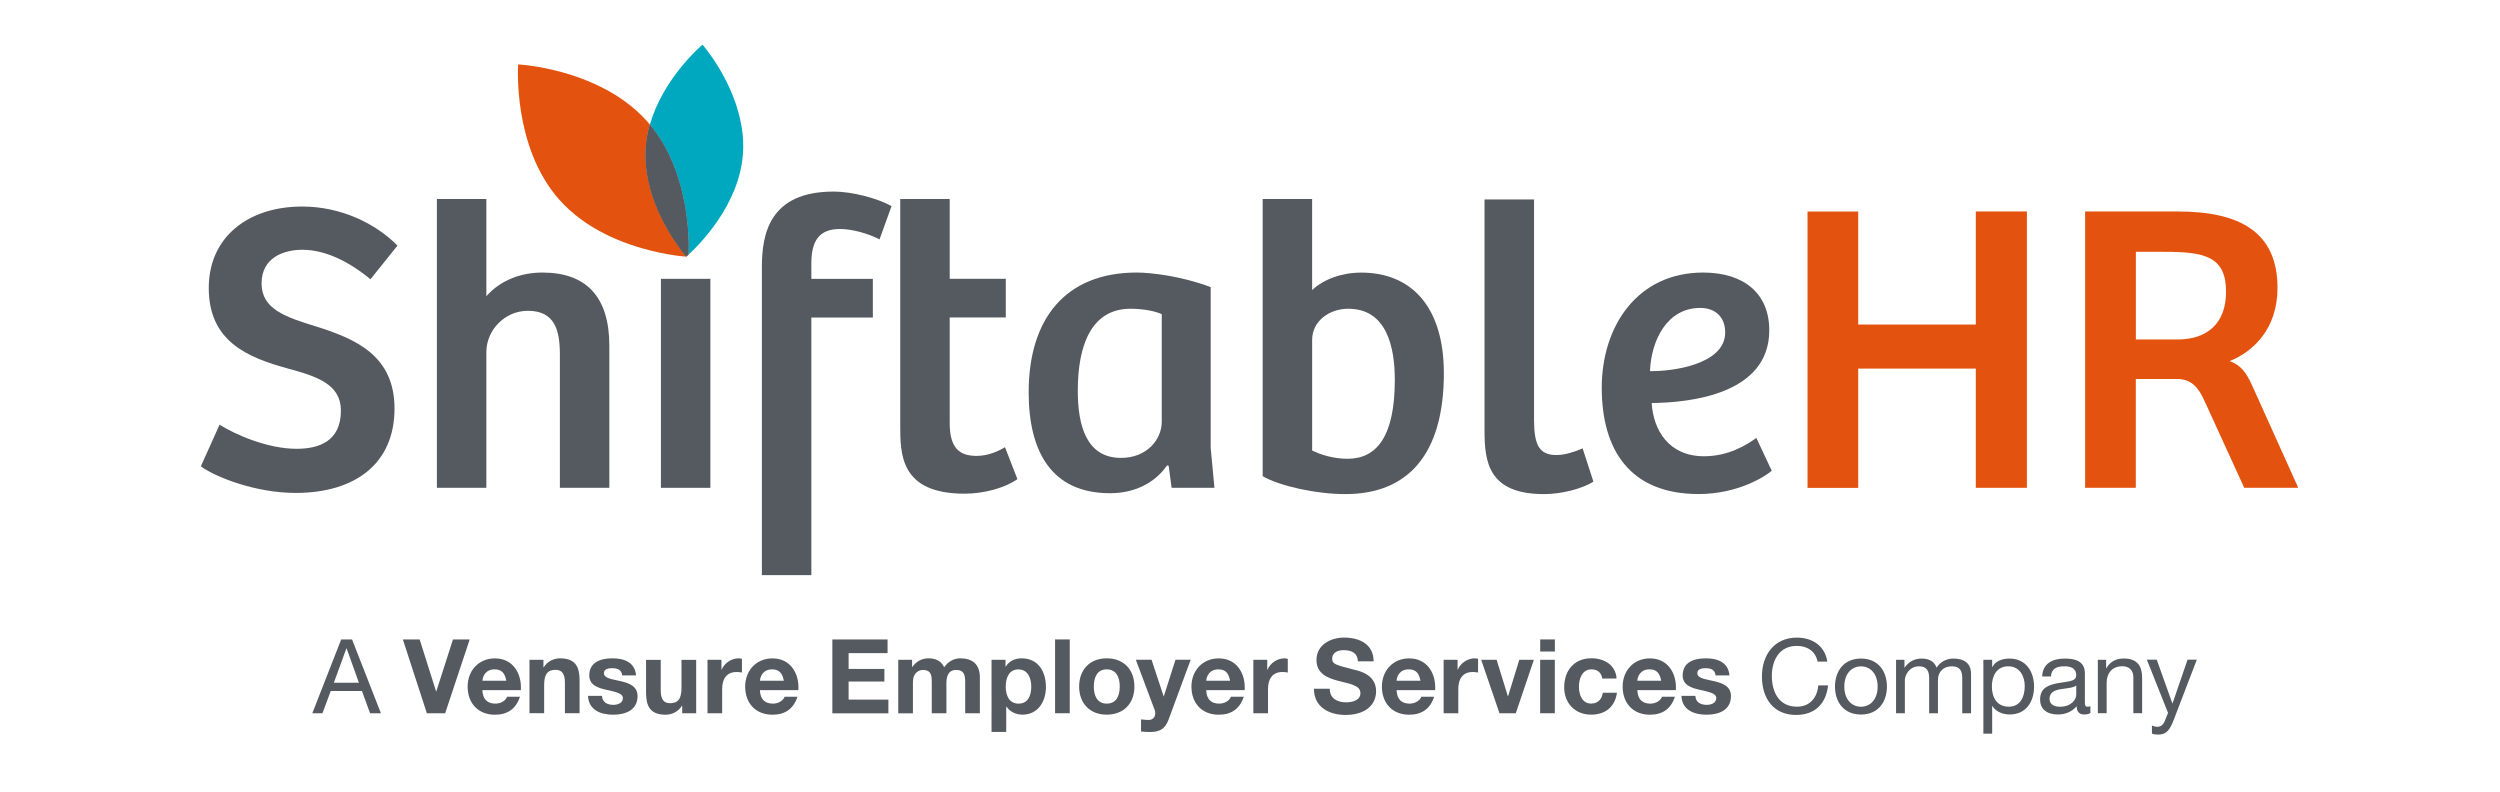
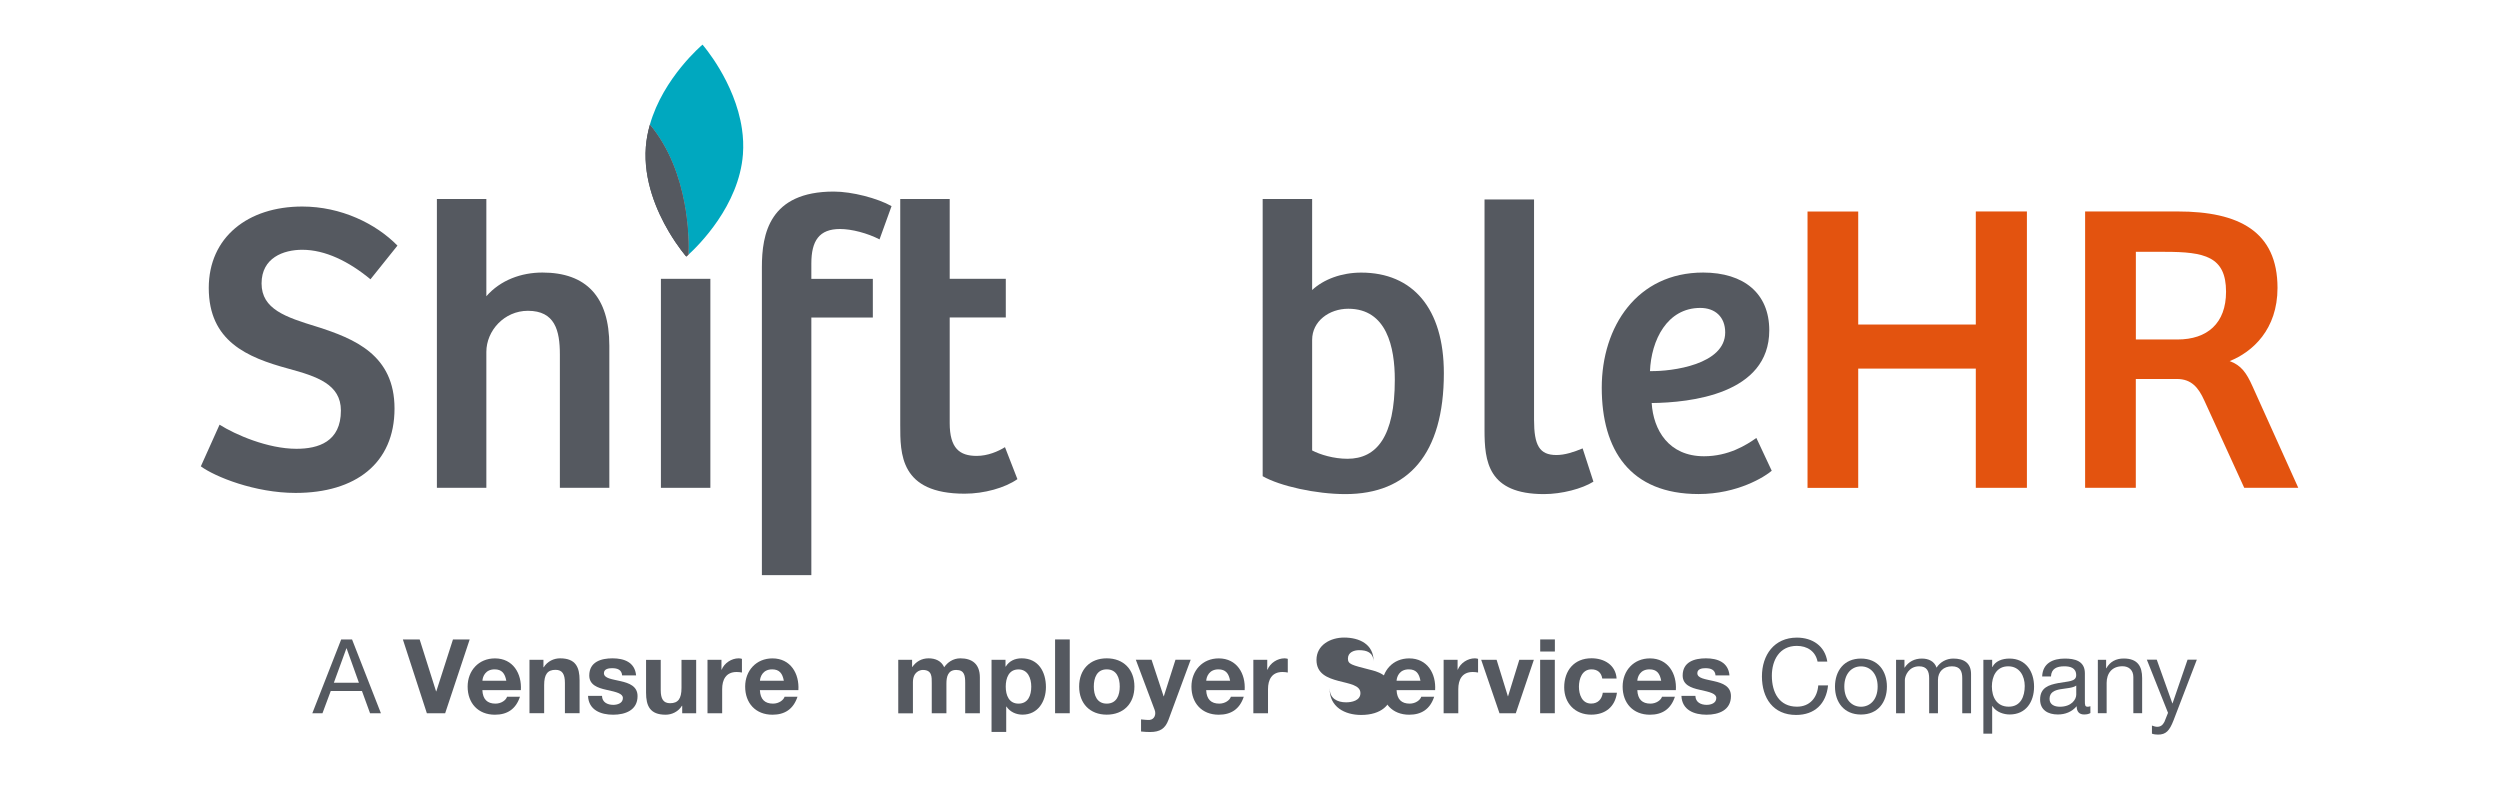
<svg xmlns="http://www.w3.org/2000/svg" id="Layer_1" x="0px" y="0px" viewBox="0 0 426.08 135" style="enable-background:new 0 0 426.08 135;" xml:space="preserve">
  <style type="text/css">	.st0{display:none;}	.st1{display:inline;fill:#54585A;}	.st2{display:inline;fill:#E45525;}	.st3{fill:#00A8BF;}	.st4{fill:#E3530F;}	.st5{fill:#555960;}	.st6{fill:none;}</style>
  <g class="st0">
    <path class="st1" d="M-67.5,14.69c0.11-1.49,0.04-2.95-0.17-4.35C-68.85,2.31-74.39-4-74.39-4s-8.89,7.45-9.65,17.43  c-0.43,5.68,1.86,10.96,3.92,14.44c1.55,2.63,2.97,4.25,2.97,4.25S-68.26,24.66-67.5,14.69z" />
    <path class="st2" d="M-83.79,9.12c-1.2-1.35-2.53-2.51-3.92-3.51c-7.96-5.73-18.1-6.23-18.1-6.23s-1.01,13.99,7,23.04  c4.57,5.16,11.08,7.6,15.84,8.75c3.59,0.87,6.18,1,6.18,1S-75.78,18.18-83.79,9.12z" />
  </g>
  <g>
    <path class="st3" d="M126.45,21.95c-1.18-8.03-6.72-14.34-6.72-14.34s-6.71,5.63-8.97,13.65c6.78,8.16,6.67,19.89,6.58,22.14  c1.69-1.54,8.61-8.35,9.28-17.09C126.73,24.81,126.66,23.36,126.45,21.95z" />
-     <path class="st4" d="M116.97,43.71c0,0-1.42-1.62-2.97-4.25c-2.06-3.49-4.36-8.76-3.92-14.44c0.1-1.31,0.34-2.57,0.69-3.78  c-0.15-0.18-0.29-0.35-0.44-0.52c-1.2-1.35-2.53-2.51-3.92-3.51c-7.96-5.73-18.1-6.23-18.1-6.23s-1.01,13.99,7,23.04  c4.57,5.16,11.08,7.6,15.84,8.75c3.59,0.87,5.83,0.97,5.83,0.97" />
    <path class="st5" d="M110.76,21.26c-0.34,1.21-0.59,2.47-0.69,3.78c-0.43,5.68,1.86,10.96,3.92,14.44  c1.55,2.63,2.97,4.25,2.97,4.25s0.14-0.12,0.37-0.33C117.43,41.16,117.55,29.42,110.76,21.26z" />
    <path class="st5" d="M110.76,21.26c-0.34,1.21-0.59,2.47-0.69,3.78c-0.43,5.68,1.86,10.96,3.92,14.44  c1.55,2.63,2.97,4.24,2.97,4.24s0.14-0.11,0.37-0.33C117.43,41.16,117.55,29.42,110.76,21.26z" />
    <g>
      <path class="st5" d="M37.42,72.38c2.69,1.7,8.22,4.11,13.1,4.11c3.75,0,7.58-1.2,7.58-6.52c0-4.46-4.04-5.81-8.99-7.15   c-7.01-1.91-13.53-4.67-13.53-13.74c0-8.64,6.66-13.88,15.94-13.88c6.59,0,12.54,2.9,16.22,6.66l-4.6,5.74   c-3.68-3.05-7.72-5.03-11.62-5.03c-3.19,0-6.94,1.35-6.94,5.74c0,4.39,4.11,5.74,9.42,7.37c6.44,2.05,13.24,4.82,13.24,13.95   c0,9.35-6.66,14.38-16.86,14.38c-6.94,0-13.74-2.76-16.15-4.53L37.42,72.38z" />
      <path class="st5" d="M74.46,83.14V33.92h8.43v16.57c2.41-2.76,5.95-4.04,9.56-4.04c7.44,0,11.4,4.11,11.4,12.47v24.22h-8.43V60.41   c0-4.11-0.85-7.44-5.45-7.44c-4.04,0-7.08,3.4-7.08,7.01v23.16H74.46z" />
      <path class="st5" d="M112.64,83.14V47.52h8.43v35.62H112.64z" />
      <path class="st5" d="M138.28,98.02h-8.43V45.54c0-5.67,1.27-12.89,12.25-12.89c3.12,0,7.44,1.13,9.85,2.48l-2.05,5.67   c-2.05-1.06-4.74-1.77-6.73-1.77c-3.54,0-4.89,1.98-4.89,5.88v2.62h10.48v6.59h-10.48V98.02z" />
      <path class="st5" d="M161.86,33.92v13.6h9.56v6.59h-9.56v17.99c0,4.32,1.7,5.6,4.6,5.6c1.91,0,3.68-0.78,4.82-1.49l2.12,5.45   c-2.12,1.49-5.67,2.48-8.99,2.48c-11.05,0-10.98-6.8-10.98-11.76V33.92H161.86z" />
-       <path class="st5" d="M206.34,76.34l0.64,6.8h-7.3l-0.5-3.75l-0.28-0.07c-2.2,3.19-5.81,4.74-9.7,4.74   c-9.99,0-13.88-7.08-13.88-17.21c0-12.47,6.23-20.4,18.41-20.4c2.34,0,7.51,0.57,12.61,2.48V76.34z M197.99,53.54   c-1.06-0.5-3.12-0.92-5.31-0.92c-6.73,0-8.99,6.3-8.99,13.95c0,5.88,1.42,11.47,7.37,11.47c4.39,0,6.94-3.12,6.94-6.16V53.54z" />
      <path class="st5" d="M215.2,33.92h8.43v15.51c1.98-1.84,5.03-2.97,8.36-2.97c8.78,0,14.09,6.09,14.09,17.14   c0,13.81-6.09,20.61-16.79,20.61c-4.96,0-11.12-1.35-14.09-3.05V33.92z M223.63,76.77c1.35,0.71,3.68,1.42,6.02,1.42   c4.96,0,8.07-3.75,8.07-13.46c0-5.52-1.35-12.11-7.93-12.11c-3.26,0-6.16,2.12-6.16,5.31V76.77z" />
      <path class="st5" d="M261.45,33.99v37.54c0,4.39,0.92,6.02,3.82,6.02c1.42,0,2.97-0.5,4.46-1.13l1.84,5.67   c-1.91,1.2-5.38,2.12-8.43,2.12c-9.56,0-10.13-5.6-10.13-10.91V33.99H261.45z" />
      <path class="st5" d="M301.54,56.3c0,10.91-13.53,12.32-20.04,12.39c0.28,4.6,2.9,9.07,8.92,9.07c4.18,0,7.22-1.91,8.92-3.12   l2.62,5.59c-1.13,0.99-5.81,3.97-12.47,3.97c-11.69,0-16.5-7.51-16.5-18.13c0-10.41,6.02-19.62,17.28-19.62   C297.22,46.46,301.54,50,301.54,56.3z M289.78,52.48c-5.67,0-8.36,5.52-8.57,10.77c3.82,0.07,12.82-1.13,12.82-6.59   C294.03,54.03,292.33,52.48,289.78,52.48z" />
      <path class="st4" d="M345.45,36.04v47.1h-8.71V62.82H316.7v20.33h-8.64v-47.1h8.64v19.26h20.04V36.04H345.45z" />
      <path class="st4" d="M364.01,83.14h-8.64v-47.1h15.79c10.41,0,17,3.4,17,13.03c0,7.08-4.25,10.91-8.15,12.47   c1.91,0.71,2.83,1.91,3.9,4.32l7.79,17.28h-9.21l-6.8-14.87c-0.99-2.2-2.19-3.68-4.67-3.68h-7.01V83.14z M371.1,57.86   c5.1,0,8.29-2.76,8.29-8.14c0-6.02-3.68-6.8-10.41-6.8h-4.96v14.94H371.1z" />
    </g>
  </g>
  <g>
    <path class="st5" d="M58.15,108.98H60l4.92,12.58h-1.85l-1.38-3.79h-5.32l-1.41,3.79h-1.73L58.15,108.98z M56.9,116.36h4.27  l-2.1-5.87h-0.03L56.9,116.36z" />
    <path class="st5" d="M75.87,121.56h-3.12l-4.09-12.58h2.86l2.8,8.85h0.04l2.84-8.85h2.85L75.87,121.56z" />
    <path class="st5" d="M82.21,117.61c0.07,1.59,0.85,2.31,2.24,2.31c1.01,0,1.81-0.62,1.97-1.18h2.2c-0.71,2.15-2.2,3.07-4.27,3.07  c-2.87,0-4.65-1.97-4.65-4.79c0-2.73,1.89-4.81,4.65-4.81c3.1,0,4.6,2.61,4.42,5.41H82.21z M86.29,116.02  c-0.23-1.27-0.78-1.94-1.99-1.94c-1.58,0-2.04,1.24-2.08,1.94H86.29z" />
    <path class="st5" d="M90.24,112.45h2.38v1.27h0.05c0.63-1.02,1.73-1.52,2.78-1.52c2.66,0,3.33,1.5,3.33,3.75v5.6h-2.5v-5.15  c0-1.5-0.44-2.24-1.6-2.24c-1.36,0-1.94,0.76-1.94,2.61v4.78h-2.5V112.45z" />
    <path class="st5" d="M102.6,118.6c0.02,1.09,0.93,1.53,1.92,1.53c0.72,0,1.64-0.28,1.64-1.16c0-0.76-1.04-1.02-2.84-1.41  c-1.45-0.32-2.89-0.83-2.89-2.43c0-2.33,2.01-2.93,3.96-2.93c1.99,0,3.82,0.67,4.02,2.91h-2.38c-0.07-0.97-0.81-1.23-1.71-1.23  c-0.56,0-1.39,0.11-1.39,0.85c0,0.9,1.41,1.02,2.84,1.36c1.46,0.33,2.89,0.86,2.89,2.55c0,2.4-2.08,3.17-4.16,3.17  c-2.11,0-4.18-0.79-4.28-3.21H102.6z" />
    <path class="st5" d="M118.65,121.56h-2.38v-1.27h-0.05c-0.63,1.02-1.73,1.52-2.78,1.52c-2.66,0-3.33-1.5-3.33-3.75v-5.6h2.5v5.15  c0,1.5,0.44,2.24,1.6,2.24c1.36,0,1.94-0.76,1.94-2.61v-4.78h2.5V121.56z" />
    <path class="st5" d="M120.58,112.45h2.38v1.69h0.03c0.46-1.14,1.69-1.94,2.91-1.94c0.18,0,0.39,0.04,0.55,0.09v2.33  c-0.23-0.05-0.6-0.09-0.9-0.09c-1.83,0-2.47,1.32-2.47,2.92v4.11h-2.5V112.45z" />
    <path class="st5" d="M129.51,117.61c0.07,1.59,0.85,2.31,2.24,2.31c1.01,0,1.81-0.62,1.97-1.18h2.2c-0.71,2.15-2.2,3.07-4.27,3.07  c-2.87,0-4.65-1.97-4.65-4.79c0-2.73,1.89-4.81,4.65-4.81c3.1,0,4.6,2.61,4.42,5.41H129.51z M133.59,116.02  c-0.23-1.27-0.78-1.94-1.99-1.94c-1.58,0-2.04,1.24-2.08,1.94H133.59z" />
-     <path class="st5" d="M141.86,108.98h9.41v2.33h-6.64v2.7h6.1v2.15h-6.1v3.08h6.78v2.33h-9.55V108.98z" />
    <path class="st5" d="M153.09,112.45h2.36v1.23h0.03c0.65-0.93,1.6-1.48,2.78-1.48c1.14,0,2.17,0.42,2.66,1.52  c0.53-0.79,1.48-1.52,2.75-1.52c1.94,0,3.33,0.9,3.33,3.26v6.1h-2.5v-5.16c0-1.22-0.11-2.22-1.53-2.22c-1.41,0-1.67,1.16-1.67,2.31  v5.07h-2.5v-5.11c0-1.06,0.07-2.27-1.52-2.27c-0.49,0-1.69,0.32-1.69,2.1v5.29h-2.5V112.45z" />
    <path class="st5" d="M168.99,112.45h2.38v1.16h0.04c0.6-0.97,1.58-1.41,2.71-1.41c2.86,0,4.14,2.31,4.14,4.9c0,2.43-1.34,4.7-4,4.7  c-1.09,0-2.13-0.48-2.73-1.38h-0.04v4.33h-2.5V112.45z M175.76,117.03c0-1.45-0.58-2.94-2.18-2.94c-1.64,0-2.17,1.46-2.17,2.94  c0,1.48,0.56,2.89,2.18,2.89C175.23,119.92,175.76,118.51,175.76,117.03z" />
    <path class="st5" d="M179.82,108.98h2.5v12.58h-2.5V108.98z" />
    <path class="st5" d="M188.62,112.2c2.87,0,4.72,1.9,4.72,4.81c0,2.89-1.85,4.79-4.72,4.79c-2.85,0-4.7-1.9-4.7-4.79  C183.92,114.1,185.77,112.2,188.62,112.2z M188.62,119.92c1.71,0,2.22-1.46,2.22-2.91c0-1.46-0.51-2.93-2.22-2.93  c-1.69,0-2.2,1.46-2.2,2.93C186.42,118.46,186.93,119.92,188.62,119.92z" />
    <path class="st5" d="M199.14,122.7c-0.55,1.46-1.41,2.06-3.14,2.06c-0.51,0-1.02-0.03-1.53-0.09v-2.06  c0.48,0.04,0.97,0.11,1.46,0.09c0.86-0.09,1.14-0.99,0.86-1.71l-3.21-8.55h2.68l2.06,6.24h0.03l1.99-6.24h2.59L199.14,122.7z" />
    <path class="st5" d="M205.57,117.61c0.07,1.59,0.85,2.31,2.24,2.31c1.01,0,1.81-0.62,1.97-1.18h2.2c-0.71,2.15-2.2,3.07-4.27,3.07  c-2.87,0-4.65-1.97-4.65-4.79c0-2.73,1.89-4.81,4.65-4.81c3.1,0,4.6,2.61,4.42,5.41H205.57z M209.65,116.02  c-0.23-1.27-0.78-1.94-1.99-1.94c-1.58,0-2.04,1.24-2.08,1.94H209.65z" />
    <path class="st5" d="M213.6,112.45h2.38v1.69h0.04c0.46-1.14,1.69-1.94,2.91-1.94c0.18,0,0.39,0.04,0.55,0.09v2.33  c-0.23-0.05-0.6-0.09-0.9-0.09c-1.83,0-2.47,1.32-2.47,2.92v4.11h-2.5V112.45z" />
-     <path class="st5" d="M226.63,117.38c0,1.67,1.3,2.32,2.78,2.32c0.97,0,2.45-0.28,2.45-1.57c0-1.36-1.89-1.59-3.74-2.08  c-1.87-0.5-3.75-1.22-3.75-3.58c0-2.57,2.43-3.81,4.7-3.81c2.63,0,5.04,1.14,5.04,4.05h-2.68c-0.09-1.52-1.16-1.9-2.48-1.9  c-0.88,0-1.9,0.37-1.9,1.43c0,0.97,0.6,1.09,3.75,1.9c0.91,0.23,3.73,0.81,3.73,3.67c0,2.31-1.81,4.04-5.23,4.04  c-2.79,0-5.39-1.37-5.36-4.47H226.63z" />
+     <path class="st5" d="M226.63,117.38c0,1.67,1.3,2.32,2.78,2.32c0.97,0,2.45-0.28,2.45-1.57c0-1.36-1.89-1.59-3.74-2.08  c-1.87-0.5-3.75-1.22-3.75-3.58c0-2.57,2.43-3.81,4.7-3.81c2.63,0,5.04,1.14,5.04,4.05c-0.09-1.52-1.16-1.9-2.48-1.9  c-0.88,0-1.9,0.37-1.9,1.43c0,0.97,0.6,1.09,3.75,1.9c0.91,0.23,3.73,0.81,3.73,3.67c0,2.31-1.81,4.04-5.23,4.04  c-2.79,0-5.39-1.37-5.36-4.47H226.63z" />
    <path class="st5" d="M238.02,117.61c0.07,1.59,0.85,2.31,2.24,2.31c1,0,1.81-0.62,1.97-1.18h2.2c-0.7,2.15-2.2,3.07-4.26,3.07  c-2.87,0-4.65-1.97-4.65-4.79c0-2.73,1.89-4.81,4.65-4.81c3.1,0,4.6,2.61,4.42,5.41H238.02z M242.09,116.02  c-0.23-1.27-0.77-1.94-1.99-1.94c-1.59,0-2.04,1.24-2.08,1.94H242.09z" />
    <path class="st5" d="M246.04,112.45h2.38v1.69h0.03c0.46-1.14,1.69-1.94,2.91-1.94c0.18,0,0.39,0.04,0.55,0.09v2.33  c-0.23-0.05-0.6-0.09-0.9-0.09c-1.83,0-2.47,1.32-2.47,2.92v4.11h-2.5V112.45z" />
    <path class="st5" d="M258.34,121.56h-2.78l-3.12-9.11h2.63l1.92,6.22h0.03l1.92-6.22h2.48L258.34,121.56z" />
    <path class="st5" d="M265,111.04h-2.5v-2.06h2.5V111.04z M262.49,112.45h2.5v9.11h-2.5V112.45z" />
    <path class="st5" d="M273.08,115.65c-0.16-1.02-0.81-1.57-1.85-1.57c-1.6,0-2.13,1.62-2.13,2.96c0,1.3,0.51,2.87,2.08,2.87  c1.16,0,1.83-0.74,1.99-1.85h2.41c-0.32,2.41-1.99,3.74-4.39,3.74c-2.75,0-4.6-1.94-4.6-4.67c0-2.84,1.69-4.94,4.65-4.94  c2.15,0,4.12,1.13,4.28,3.45H273.08z" />
    <path class="st5" d="M279.05,117.61c0.07,1.59,0.85,2.31,2.24,2.31c1,0,1.81-0.62,1.97-1.18h2.2c-0.7,2.15-2.2,3.07-4.26,3.07  c-2.87,0-4.65-1.97-4.65-4.79c0-2.73,1.89-4.81,4.65-4.81c3.1,0,4.6,2.61,4.42,5.41H279.05z M283.12,116.02  c-0.23-1.27-0.77-1.94-1.99-1.94c-1.59,0-2.04,1.24-2.08,1.94H283.12z" />
    <path class="st5" d="M288.95,118.6c0.02,1.09,0.93,1.53,1.92,1.53c0.72,0,1.64-0.28,1.64-1.16c0-0.76-1.04-1.02-2.84-1.41  c-1.45-0.32-2.89-0.83-2.89-2.43c0-2.33,2.01-2.93,3.96-2.93c1.99,0,3.82,0.67,4.02,2.91h-2.38c-0.07-0.97-0.81-1.23-1.71-1.23  c-0.56,0-1.39,0.11-1.39,0.85c0,0.9,1.41,1.02,2.84,1.36c1.46,0.33,2.89,0.86,2.89,2.55c0,2.4-2.08,3.17-4.16,3.17  c-2.11,0-4.18-0.79-4.28-3.21H288.95z" />
    <path class="st5" d="M309.77,112.76c-0.35-1.78-1.78-2.68-3.53-2.68c-2.99,0-4.26,2.47-4.26,5.09c0,2.87,1.27,5.27,4.28,5.27  c2.2,0,3.47-1.55,3.63-3.63h1.67c-0.32,3.14-2.27,5.04-5.45,5.04c-3.91,0-5.82-2.89-5.82-6.56c0-3.65,2.08-6.62,5.96-6.62  c2.63,0,4.79,1.41,5.18,4.09H309.77z" />
    <path class="st5" d="M317.17,112.24c2.89,0,4.42,2.1,4.42,4.78c0,2.66-1.53,4.76-4.42,4.76c-2.89,0-4.43-2.1-4.43-4.76  C312.75,114.33,314.28,112.24,317.17,112.24z M317.17,120.45c1.57,0,2.84-1.23,2.84-3.43c0-2.22-1.27-3.45-2.84-3.45  c-1.57,0-2.84,1.23-2.84,3.45C314.33,119.21,315.6,120.45,317.17,120.45z" />
    <path class="st5" d="M323.17,112.45h1.41v1.34h0.03c0.67-1.02,1.69-1.55,2.94-1.55c1.11,0,2.13,0.44,2.5,1.55  c0.62-0.97,1.69-1.55,2.85-1.55c1.82,0,3.03,0.76,3.03,2.64v6.68h-1.5v-5.97c0-1.13-0.3-2.03-1.76-2.03  c-1.44,0-2.38,0.92-2.38,2.33v5.67h-1.5v-5.97c0-1.18-0.37-2.03-1.71-2.03c-1.78,0-2.43,1.64-2.43,2.33v5.67h-1.5V112.45z" />
    <path class="st5" d="M338.03,112.45h1.5v1.23h0.04c0.49-1,1.66-1.44,2.91-1.44c2.8,0,4.19,2.22,4.19,4.79  c0,2.57-1.37,4.74-4.16,4.74c-0.93,0-2.27-0.35-2.94-1.43h-0.04v4.7h-1.5V112.45z M342.26,113.56c-2.01,0-2.78,1.73-2.78,3.43  c0,1.8,0.81,3.45,2.87,3.45c2.04,0,2.73-1.74,2.73-3.52C345.08,115.21,344.2,113.56,342.26,113.56z" />
    <path class="st5" d="M356.28,121.52c-0.26,0.16-0.6,0.25-1.08,0.25c-0.77,0-1.27-0.42-1.27-1.41c-0.83,0.97-1.94,1.41-3.21,1.41  c-1.66,0-3.02-0.74-3.02-2.55c0-2.06,1.53-2.5,3.08-2.8c1.66-0.32,3.07-0.21,3.07-1.34c0-1.3-1.08-1.52-2.03-1.52  c-1.27,0-2.2,0.39-2.27,1.73h-1.5c0.09-2.26,1.83-3.05,3.86-3.05c1.64,0,3.42,0.37,3.42,2.5v4.69c0,0.71,0,1.02,0.48,1.02  c0.12,0,0.26-0.02,0.46-0.09V121.52z M353.85,116.85c-0.58,0.42-1.71,0.44-2.71,0.62c-0.99,0.18-1.83,0.53-1.83,1.64  c0,0.99,0.85,1.34,1.76,1.34c1.97,0,2.79-1.23,2.79-2.06V116.85z" />
    <path class="st5" d="M357.54,112.45h1.41v1.44h0.04c0.63-1.13,1.66-1.66,2.96-1.66c2.4,0,3.14,1.37,3.14,3.33v5.99h-1.5v-6.17  c0-1.11-0.71-1.83-1.85-1.83c-1.81,0-2.7,1.22-2.7,2.85v5.15h-1.5V112.45z" />
    <path class="st5" d="M370.44,122.77c-0.69,1.78-1.3,2.43-2.64,2.43c-0.35,0-0.7-0.04-1.04-0.16v-1.38  c0.28,0.09,0.58,0.21,0.88,0.21c0.62,0,0.95-0.3,1.24-0.83l0.62-1.55l-3.61-9.06h1.69l2.66,7.45h0.03l2.56-7.45h1.58L370.44,122.77  z" />
  </g>
  <rect class="st6" width="426.08" height="135" />
</svg>